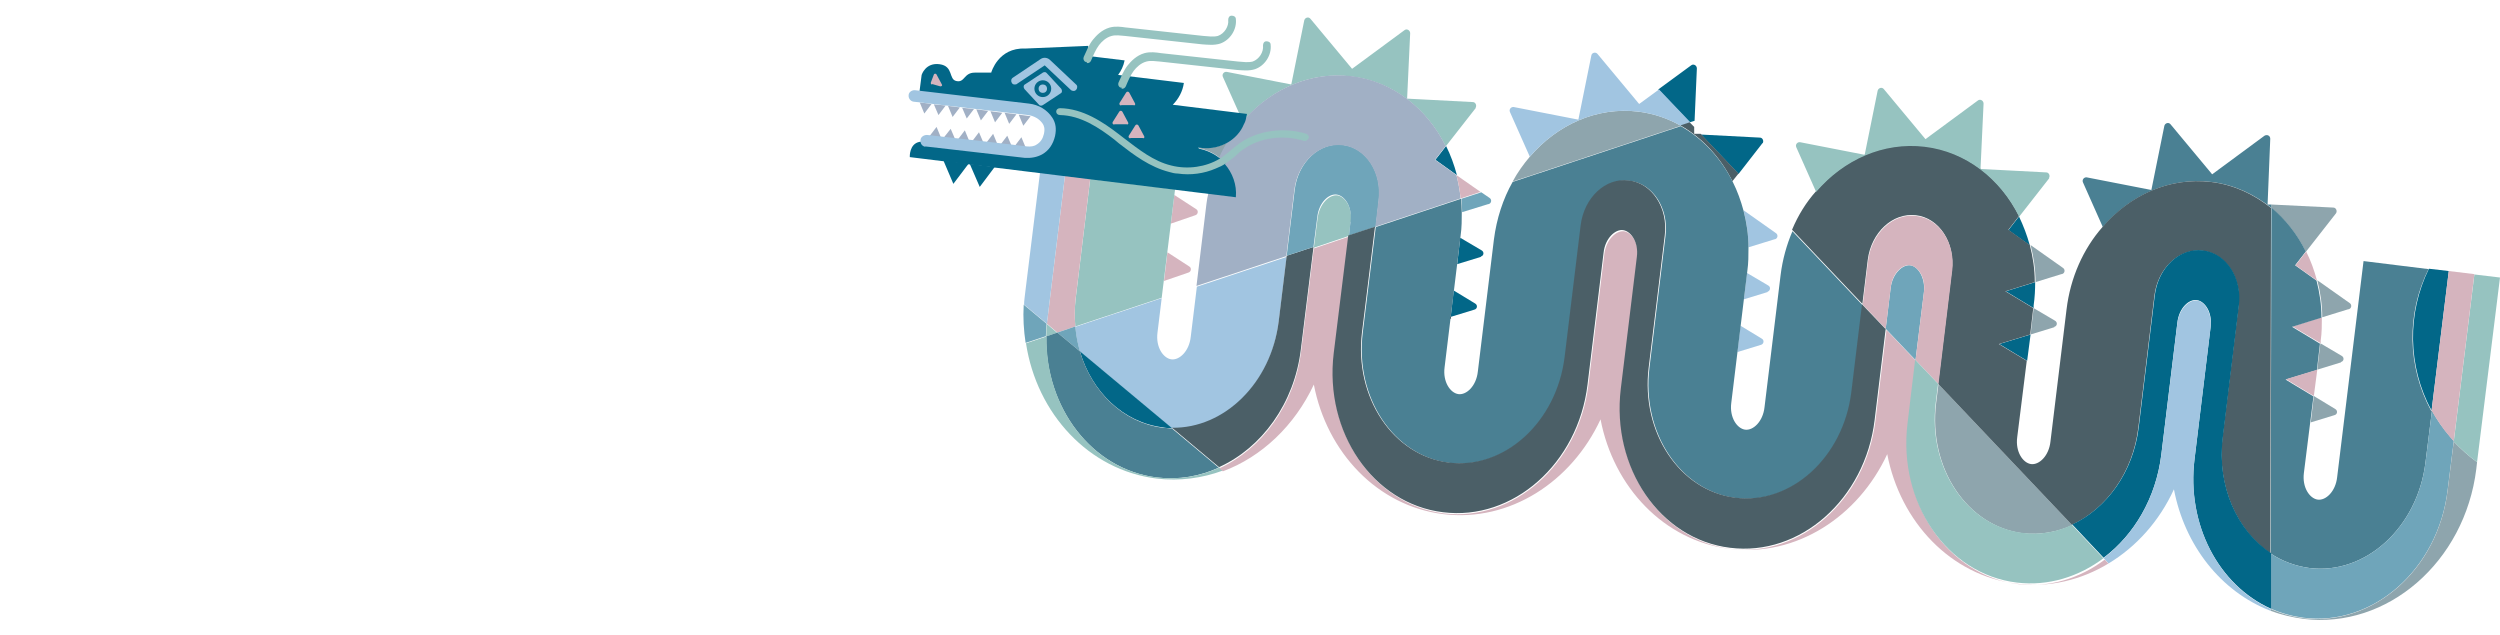
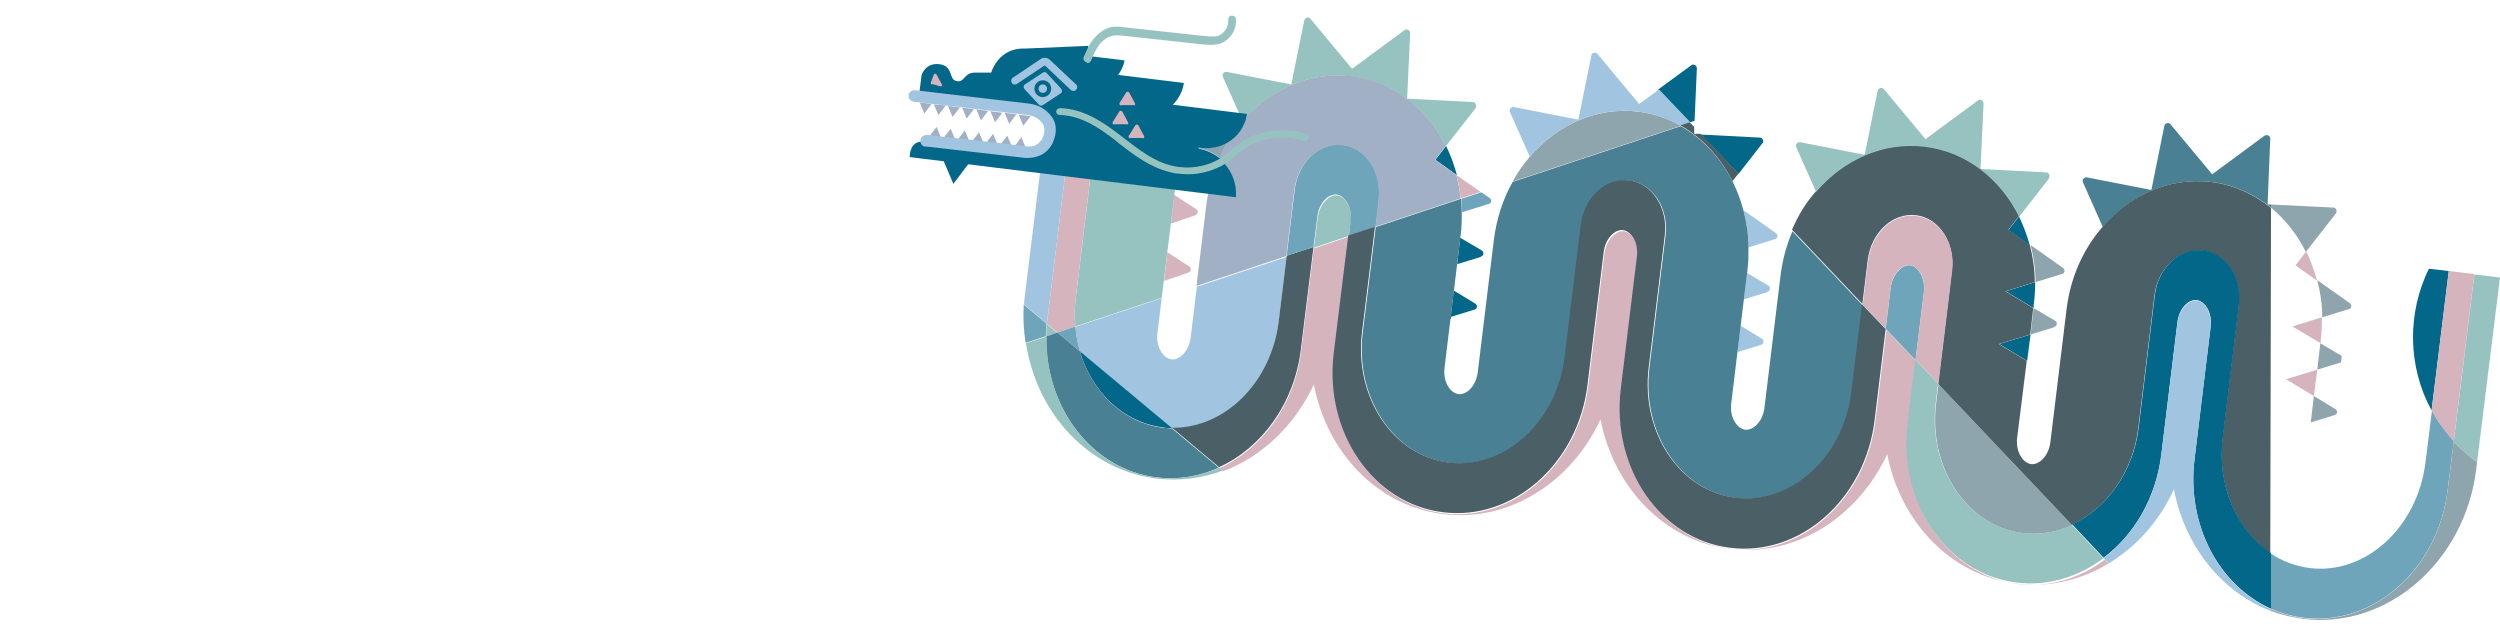
<svg xmlns="http://www.w3.org/2000/svg" id="_レイヤー_1" data-name="レイヤー_1" width="654" height="166" version="1.1" viewBox="0 0 654 166">
  <defs>
    <style> .st0 { fill: #4a8093; } .st1 { fill: #d5b4be; } .st2 { fill: #a1c5e1; } .st3 { fill: #a1b0c5; } .st4, .st5, .st6 { fill: none; } .st5 { stroke-width: .8px; } .st5, .st6 { stroke: #231814; stroke-miterlimit: 10; } .st7 { fill: #96c3c0; } .st8 { fill: #026788; } .st9 { fill: #6fa5ba; } .st10 { fill: #231814; } .st11 { fill: #4b5f67; } .st12 { fill: #8ea5ad; } .st13 { clip-path: url(#clippath); } .st6 { stroke-width: .5px; } </style>
    <clipPath id="clippath">
      <rect class="st4" x=".7" y=".2" width="653.3" height="165.5" />
    </clipPath>
  </defs>
  <g class="st13">
    <g>
      <polygon class="st8" points="307.4 49.5 285.3 46.8 285.3 46.7 307.4 49.5 307.4 49.5" />
      <path class="st12" d="M610.7,108.6l-6.2,1.9.8-6.9,5.6,3.4c.7.4.6,1.4-.2,1.6Z" />
-       <path class="st12" d="M612.4,94.8l-6.2,1.9.8-6.9,5.6,3.3c.7.4.6,1.4-.2,1.6Z" />
+       <path class="st12" d="M612.4,94.8l-6.2,1.9.8-6.9,5.6,3.3Z" />
      <path class="st12" d="M614.3,80.9l-6.8,2.1c0-3.3-.5-6.6-1.3-9.7l8.5,6c.6.4.5,1.4-.3,1.6Z" />
      <path class="st12" d="M611.1,55.8l-7.9,10.1c-2.2-4.5-5.3-8.4-9-11.5v-.9s16.2.8,16.2.8c.7,0,1.1.9.7,1.5Z" />
      <path class="st12" d="M537.4,85.6l-6.2,1.9.8-6.9,5.6,3.3c.7.4.6,1.4-.2,1.6Z" />
      <path class="st12" d="M539.3,71.7l-6.8,2.1c0-3.3-.5-6.6-1.3-9.7l8.5,6c.6.4.5,1.4-.3,1.6Z" />
      <path class="st7" d="M386.1,28.2l-7.9,10.1c-4.9-9.9-13.8-17-24.7-18.3-10.4-1.3-20.3,3-27.5,10.8-.3.3-.6.7-.9,1l-1-2.3-4.2-9.4c-.3-.7.3-1.4,1-1.3l16.9,3.3,3.4-16.8c.2-.7,1.1-1,1.6-.4l10.9,13.1,13.7-10.1c.6-.5,1.5,0,1.5.8l-.8,17.1,17.2.9c.7,0,1.1.9.7,1.5Z" />
      <path class="st12" d="M439.7,32.9l-44,14.6c1.3-2.4,2.8-4.5,4.5-6.5,7.2-8.4,17.5-13.1,28.4-11.8,4,.5,7.8,1.8,11.1,3.7Z" />
      <path class="st12" d="M542.1,137.4c-4,1.8-8.4,2.6-12.9,2.1-14.6-1.8-24.8-17.1-22.7-34.1l.6-4.9,35,36.9Z" />
      <path class="st1" d="M607.1,89.1v.7c0,0-7.4-4.4-7.4-4.4l7.7-2.4c0,2,0,4-.3,6.1Z" />
-       <path class="st0" d="M636.2,107.4l-1.7,13.6c-2.1,17-15.7,29.4-30.3,27.6-3.7-.5-7.2-1.8-10.2-3.8l.2-90.5c3.7,3.1,6.8,7,9,11.5l-2.8,3.6,5.6,4c.8,3.1,1.3,6.3,1.3,9.7l-7.7,2.4,7.3,4.4-.8,6.9-8.2,2.5,7.3,4.4-2.5,20c-.5,3.8,1.5,6.7,3.6,7s4.7-2.1,5.1-5.9l6.9-56.5,17,2.1c-5.8,11.6-5.6,25.5.7,37.1Z" />
      <path class="st4" d="M313.2,74.8l-1.6,13.1c-.5,3.8-3.1,6.1-5.1,5.9-2.1-.3-4-3.2-3.6-7l1.1-9,9.2-3.1Z" />
      <path class="st12" d="M321.3,37.1c-.8,1.3-1.5,2.7-2.2,4.2-1.5-1.2-3.4-2.1-5.4-2.5l-.3-.3c.3,0,.6.1.9.1,2.6.3,5-.3,7-1.5Z" />
      <path class="st1" d="M305.4,66l5.7,3.7c.7.4.5,1.4-.2,1.6l-6.4,2.2.9-7.5Z" />
      <path class="st1" d="M307.2,51l5.7,3.7c.7.4.5,1.4-.2,1.6l-6.4,2.2.9-7.5Z" />
      <path class="st6" d="M308.5,76.4" />
      <path class="st6" d="M305.1,77.3" />
      <path class="st6" d="M304.9,77.5" />
      <path class="st6" d="M305.8,70.4" />
      <line class="st5" x1="379.5" y1="82.9" x2="371.3" y2="85.4" />
      <path class="st6" d="M380.1,86.5" />
      <path class="st6" d="M379.9,86.7" />
      <path class="st6" d="M455.1,95.7" />
-       <path class="st6" d="M454.9,95.9" />
-       <path class="st6" d="M455.8,88.8" />
      <path class="st8" d="M381.1,45.8l-5.6-4,2.8-3.6c1.2,2.4,2.1,4.9,2.8,7.5Z" />
      <path class="st1" d="M606.1,73.4l-5.6-4,2.8-3.6c1.2,2.4,2.1,4.9,2.8,7.5Z" />
      <polygon class="st1" points="606.2 96.7 605.3 103.6 598 99.2 606.2 96.7" />
      <path class="st9" d="M641.9,115.4l-1.6,12.8c-2.5,20.7-19.5,35.7-37.7,33.4-3-.4-5.9-1.2-8.6-2.4h0s0-14.4,0-14.4c3,2,6.5,3.3,10.2,3.8,14.6,1.8,28.2-10.6,30.3-27.6l1.7-13.6c1.3,2.4,2.9,4.7,4.8,6.9.3.4.7.8,1,1.1Z" />
      <path class="st12" d="M648,120.9l-.2,1.8c-3,24.3-23.3,41.9-45.2,39.2-3-.4-5.9-1.1-8.6-2.1v-.5c2.7,1.2,5.6,2,8.6,2.4,18.3,2.2,35.2-12.8,37.7-33.4l1.6-12.8c1.9,2,3.9,3.8,6.1,5.4Z" />
      <path class="st7" d="M244.3,20.1c0-.3.4-.5.6-.3l2,2.2c.2.2,0,.5-.1.6l-1.8.7c-.2,0-.5,0-.5-.3l-.2-2.9Z" />
      <path class="st10" d="M246.7,22.6l-1.8.7c-.2,0-.5,0-.5-.3l-.2-2.9c0-.3.4-.5.6-.3l2,2.2c.2.2,0,.5-.1.6Z" />
      <path class="st0" d="M594.2,53.5h-1c0,0,.7-17.2.7-17.2,0-.8-.8-1.2-1.5-.8l-13.7,10.1-10.9-13.1c-.5-.6-1.4-.3-1.6.4l-3.4,16.8-16.9-3.3c-.7-.1-1.3.6-1,1.3l5.2,11.7c7.2-8.4,17.5-13.1,28.4-11.8,5.9.7,11.2,3.2,15.7,6.8v-.9Z" />
      <polygon class="st8" points="523 90 530.3 94.4 531.2 87.5 523 90" />
      <path class="st8" d="M532.4,73.8l-7.7,2.4,7.3,4.4v-.7c.3-2.1.4-4.1.4-6.1Z" />
      <path class="st8" d="M528.2,56.6l-2.8,3.6,5.6,4c-.7-2.6-1.7-5.2-2.8-7.5Z" />
      <path class="st8" d="M443.3,31.6l-1.3.4-8.2-8.6,8.6-6.3c.6-.5,1.5,0,1.5.8l-.6,13.7Z" />
      <path class="st8" d="M461.1,37.4l-6.3,8.1-9.8-10.3,15.4.8c.7,0,1.1.9.7,1.5Z" />
      <path class="st2" d="M464.2,62.6l-6.8,2.1c0-3.3-.5-6.6-1.3-9.7l8.5,6c.6.4.5,1.4-.3,1.6Z" />
      <path class="st2" d="M462.4,76.4l-6.2,1.9.8-6.9,5.6,3.3c.7.4.5,1.4-.2,1.6Z" />
      <path class="st2" d="M460.7,90.2l-6.2,1.9.8-6.9,5.6,3.4c.7.4.5,1.4-.2,1.6Z" />
      <path class="st11" d="M594,144.8c-8.8-5.9-14.1-17.6-12.6-30.3l4.2-34.5c.9-7.2-3.3-13.7-9.4-14.4-6.1-.7-11.7,4.5-12.6,11.7l-4.2,34.5c-1.4,11.8-8.4,21.3-17.4,25.5l-35-36.9,3.6-29.7c.9-7.2-3.3-13.7-9.4-14.4-6.1-.7-11.7,4.5-12.6,11.7l-1.4,11.5-18.4-19.4c1.6-3.8,3.7-7.2,6.3-10.1,7.2-8.4,17.5-13.1,28.4-11.8,10.8,1.3,19.8,8.4,24.7,18.3l-2.8,3.6,5.6,4c.8,3.1,1.3,6.3,1.3,9.7l-7.7,2.4,7.3,4.4-.8,6.9-8.2,2.5,7.3,4.4-2.5,20c-.5,3.8,1.5,6.7,3.6,7,2.1.3,4.7-2.1,5.1-5.9l4.2-34.5c1-8.4,4.4-15.9,9.4-21.6,7.2-8.4,17.5-13.1,28.4-11.8,5.9.7,11.2,3.2,15.7,6.8l-.2,90.5Z" />
      <path class="st8" d="M594,159.2c-13.5-6.1-22.1-21.9-19.9-39.2l4.2-34.5c.5-3.8-1.5-6.7-3.6-7s-4.7,2.1-5.1,5.9l-4.2,34.5c-1.4,11.4-7.1,21-15.1,27l-8.2-8.7c9-4.2,16-13.7,17.4-25.5l4.2-34.5c.9-7.2,6.5-12.5,12.6-11.7,6.1.7,10.3,7.2,9.4,14.4l-4.2,34.5c-1.6,12.7,3.7,24.4,12.6,30.3v14.4Z" />
      <path class="st2" d="M594,159.8c-13-5-22.5-17.1-25.3-31.8-3.8,8.3-9.8,15-17.1,19.4l-1.3-1.4c7.9-6,13.7-15.7,15.1-27l4.2-34.5c.5-3.8,3.1-6.1,5.1-5.9s4,3.2,3.6,7l-4.2,34.5c-2.1,17.2,6.4,33.1,19.9,39.2h0s0,.5,0,.5Z" />
      <path class="st7" d="M536.1,46.6l-7.9,10.1c-4.9-9.9-13.9-17-24.7-18.3-10.8-1.3-21.2,3.4-28.4,11.8l-5.2-11.7c-.3-.7.3-1.4,1-1.3l16.9,3.3,3.4-16.8c.2-.7,1.1-1,1.6-.4l10.9,13.1,13.7-10.1c.6-.5,1.5,0,1.5.8l-.8,17.1,17.2.9c.7,0,1.1.9.7,1.5Z" />
      <path class="st7" d="M307.4,49.5l-3.5,28.4-22.6,7.5c-.2-2.4-.2-4.8.1-7.3l3.8-31.3,22.2,2.7Z" />
      <path class="st2" d="M336.6,67.1l-2.1,17.2c-2,16.1-14.2,28-27.9,27.8h0s-24.1-20.1-24.1-20.1h0c-.6-2.1-1-4.3-1.2-6.5l22.6-7.5-1.1,9c-.5,3.8,1.5,6.7,3.6,7,2.1.3,4.7-2.1,5.1-5.9l1.6-13.1,23.5-7.8Z" />
      <path class="st8" d="M306.6,112c-.8,0-1.6,0-2.4-.2-10.4-1.3-18.6-9.3-21.7-19.9l24.1,20.1Z" />
      <path class="st1" d="M281.3,85.4l-4.7,1.6-2.7-2.3c0-.4,0-.7.1-1.1l4.6-37.7,6.6.8-3.8,31.3c-.3,2.5-.3,4.9-.1,7.3Z" />
      <path class="st2" d="M278.6,45.9l-4.6,37.7c0,.4,0,.7-.1,1.1l-6-5c0-1.1.2-2.1.3-3.2l3.9-31.6,13.3,1.6v.3s-6.7-.8-6.7-.8Z" />
      <path class="st9" d="M273.7,87.9l-5.4,1.8c-.5-3.3-.7-6.6-.5-10l6,5c-.1,1.1-.2,2.2-.2,3.2Z" />
      <path class="st9" d="M282.5,91.9l-5.9-4.9,4.7-1.6c.2,2.2.6,4.4,1.2,6.5Z" />
      <path class="st7" d="M276.6,87l-2.9,1c0-1.1,0-2.1.2-3.2l2.7,2.3Z" />
      <path class="st0" d="M318.9,122.3c-5,2.3-10.6,3.3-16.3,2.6-17-2.1-29.2-18.3-28.9-36.9l2.9-1,5.9,4.9h0c3.1,10.6,11.3,18.7,21.7,20,.8,0,1.6.2,2.4.2h0s12.3,10.3,12.3,10.3Z" />
      <path class="st7" d="M319.9,123.1c-5.4,2-11.3,2.8-17.3,2.1-17.8-2.2-31.4-17-34.2-35.4l5.4-1.8c-.4,18.6,11.9,34.9,28.9,36.9,5.7.7,11.3-.3,16.3-2.6l.9.8Z" />
      <path class="st11" d="M343.6,64.7l-3.3,26.7c-1.7,14.2-10.3,25.8-21.4,30.8l-12.3-10.3c13.7.2,25.9-11.7,27.9-27.8l2.1-17.2,7-2.3Z" />
      <path class="st7" d="M353.3,58l-.4,3.7-9.2,3.1,1-7.8c.5-3.8,3.1-6.1,5.1-5.9,2.1.3,4,3.2,3.6,7Z" />
      <path class="st1" d="M551.6,147.4c-7.1,4.3-15.5,6.4-24,5.3-17.3-2.1-30.5-16.2-33.9-33.9-7.6,16.4-23.8,26.9-41.1,24.8-17.3-2.1-30.5-16.2-33.9-33.9-7.6,16.4-23.8,26.9-41.1,24.8-17.3-2.1-30.5-16.2-33.9-33.9-5,10.7-13.6,18.9-23.8,22.7l-.9-.8c11.1-5.1,19.7-16.6,21.4-30.8l3.3-26.7,9.2-3.1-3.8,30.8c-2.5,20.7,10.3,39.3,28.6,41.6,18.3,2.2,35.2-12.8,37.8-33.4l4.2-34.5c.5-3.8,3.1-6.1,5.1-5.9,2.1.3,4,3.2,3.6,7l-4.2,34.5c-2.5,20.7,10.3,39.3,28.6,41.6,18.3,2.2,35.2-12.8,37.8-33.4l2.9-23.9,7.8,8.2-2,16.7c-2.5,20.7,10.3,39.3,28.6,41.6,8.2,1,16.2-1.5,22.7-6.4l1.3,1.4Z" />
      <path class="st9" d="M503.3,76.4l-2.2,17.8-7.8-8.2,1.3-10.7c.5-3.8,3.1-6.1,5.1-5.9s4,3.2,3.6,7Z" />
      <path class="st1" d="M510.7,70.8l-3.6,29.7-6-6.3,2.2-17.8c.5-3.8-1.5-6.7-3.6-7s-4.7,2.1-5.1,5.9l-1.3,10.7-6-6.3,1.4-11.5c.9-7.2,6.5-12.5,12.6-11.7,6.1.7,10.3,7.2,9.4,14.4Z" />
      <path class="st7" d="M550.3,146c-6.5,4.9-14.5,7.4-22.7,6.4-18.3-2.2-31.1-20.9-28.6-41.6l2-16.7,6,6.3-.6,4.9c-2.1,17,8.1,32.3,22.7,34.1,4.5.6,8.9-.2,12.9-2.1l8.2,8.7Z" />
      <path class="st9" d="M360.7,52.4l-.8,6.9-7,2.3.4-3.7c.5-3.8-1.5-6.7-3.6-7-2.1-.3-4.7,2.1-5.1,5.9l-1,7.8-7,2.3,2.1-17.3c.9-7.2,6.5-12.5,12.6-11.7,6.1.7,10.3,7.2,9.4,14.4Z" />
      <path class="st3" d="M326,30.7c7.1-7.7,17.1-12,27.5-10.8,10.8,1.3,19.8,8.4,24.7,18.3l-2.8,3.6,5.6,4c.5,2,.9,4,1.1,6.1l-22.3,7.4.8-6.9c.9-7.2-3.3-13.7-9.4-14.4-6.1-.7-11.7,4.5-12.6,11.7l-2.1,17.3-23.5,7.8,2.6-21.4c.1-1,.3-1.9.5-2.8.4-2.2,1-4.4,1.7-6.4.3-.9.7-1.8,1-2.6,0,0,0-.2.1-.3.6-1.5,1.4-2.9,2.2-4.2,1.1-1.9,2.4-3.7,3.8-5.4l.9-1Z" />
      <path class="st1" d="M387.3,50.2l-5.2,1.7c-.2-2.1-.6-4.2-1.1-6.1l6.3,4.4Z" />
      <path class="st9" d="M389.3,53.4l-6.8,2.1c0-1.2-.1-2.4-.2-3.5l5.2-1.7,2.2,1.5c.6.4.5,1.4-.3,1.6Z" />
      <path class="st8" d="M387.4,67.2l-6.2,1.9.8-6.9,5.6,3.3c.7.4.6,1.4-.2,1.6Z" />
      <path class="st8" d="M385.7,81l-6.2,1.9.8-6.9,5.6,3.4c.7.4.6,1.4-.2,1.6Z" />
      <path class="st2" d="M442.1,32.1l-2.4.8c-3.4-1.9-7.1-3.2-11.1-3.7-10.8-1.3-21.2,3.4-28.4,11.8l-5.2-11.7c-.3-.7.3-1.4,1-1.3l16.9,3.3,3.4-16.8c.1-.7,1.1-1,1.6-.4l10.9,13.1,5.2-3.8,8.2,8.6Z" />
      <path class="st11" d="M454.8,45.4l-1.6,2c-3.1-6.2-7.8-11.3-13.6-14.6l2.4-.8,1.2,1.2v1.8c0,0,1.7,0,1.7,0l9.8,10.3Z" />
      <path class="st0" d="M487.3,79.7l-2.8,23c-2.1,17-15.7,29.4-30.3,27.6-14.6-1.8-24.8-17.1-22.7-34.1l4.2-34.5c.9-7.2-3.3-13.7-9.4-14.4-6.1-.7-11.7,4.5-12.6,11.7l-4.2,34.5c-2.1,17-15.7,29.4-30.3,27.6-14.6-1.8-24.8-17.1-22.7-34.1l3.4-27.6,22.3-7.4c.1,1.2.2,2.3.2,3.5,0,2,0,4-.3,6.1l-4.2,34.5c-.5,3.8,1.5,6.7,3.6,7,2.1.3,4.7-2.1,5.1-5.9l4.2-34.5c.7-5.5,2.4-10.7,4.9-15.1l44-14.6c5.8,3.3,10.5,8.4,13.6,14.6,1.2,2.4,2.1,4.9,2.8,7.5.8,3.1,1.3,6.3,1.3,9.7,0,2,0,4-.3,6.1l-4.2,34.5c-.5,3.8,1.5,6.7,3.6,7,2.1.3,4.7-2.1,5.1-5.9l4.2-34.5c.5-4.1,1.6-8,3.1-11.5l18.4,19.4Z" />
      <path class="st11" d="M493.3,86l-2.9,23.9c-2.5,20.7-19.5,35.7-37.8,33.4-18.3-2.2-31.1-20.9-28.6-41.6l4.2-34.5c.5-3.8-1.5-6.7-3.6-7-2-.3-4.7,2.1-5.1,5.9l-4.2,34.5c-2.5,20.7-19.5,35.7-37.8,33.4-18.3-2.2-31.1-20.9-28.6-41.6l3.8-30.8,7-2.3-3.4,27.6c-2.1,17,8.1,32.3,22.7,34.1,14.6,1.8,28.2-10.6,30.3-27.6l4.2-34.5c.9-7.2,6.5-12.5,12.6-11.7,6.1.7,10.3,7.2,9.4,14.4l-4.2,34.5c-2.1,17,8.1,32.3,22.7,34.1,14.6,1.8,28.2-10.6,30.3-27.6l2.8-23,6,6.3Z" />
      <g>
        <g>
          <path class="st8" d="M320.6,42.8c-.4-.5-.9-.9-1.4-1.3,0,0,0,0-.1-.1-1.5-1.2-3.4-2.1-5.4-2.5l-.3-.3c.3,0,.6.1.9.1,2.6.3,5-.3,7-1.5,1.8-1.1,3.3-2.7,4.1-4.7.3-.5.5-1.1.6-1.7,0-.3.2-.7.2-1l-19.4-2.4c1.5-1.5,2.6-3.5,2.9-5.7l-17.2-2.1c.8-1.1,1.4-2.3,1.7-3.8l-9.9-1.2c.3-.8.4-1.6.4-2.5h0s0,0,0,0h0s0,0,0,0c0,0,0,0,0-.1l-16.5.7c-7.1-.3-8.9,6.3-8.9,6.3,0,0-.7,0-2,0h0c-.6,0-1.4,0-2.3,0-2.9,0-2.6,2.7-4.8,2.2-2.1-.4-.7-3.9-4.4-4.4-3.7-.5-4.7,2.8-4.7,2.8l-.8,6.2,19.1,2.1h0s9.2,1,9.2,1c2,.2,4,1.3,5,3,.6.9.8,2,.5,3.7-.5,2.1-1.6,3.2-2.7,3.8-1.1.6-2.3.8-3.5.7-1.5-.2-4.9-.6-8.7-1h0c-6.8-.8-15.1-1.7-17.4-2-.4,0-.8,0-1.2,0-2.8.5-2.6,4-2.6,4l85.3,10.5c.3-3.3-.9-6.4-2.9-8.7Z" />
          <path class="st7" d="M284.3,16.2c0,0-.2,0-.3,0-.5-.2-.7-.8-.5-1.3.7-1.5,1.3-3.1,2.4-4.5.9-1.1,2.3-2.6,4.4-3.2,1.5-.4,3-.2,4.3,0h.1s20.1,2.2,20.1,2.2c1.3.1,2.6.3,3.8,0,1.7-.6,2.9-2.5,2.7-4.2,0-.6.3-1.1.9-1.1.6,0,1.1.3,1.1.9.3,2.7-1.5,5.5-4.1,6.4-1.6.5-3.2.3-4.7.2l-20.2-2.2c-1.2-.1-2.4-.3-3.5,0-1.5.4-2.6,1.5-3.3,2.4-.9,1.2-1.5,2.7-2.1,4.1-.2.4-.6.7-1.1.6Z" />
-           <path class="st7" d="M293.4,22.9c0,0-.2,0-.3,0-.5-.2-.7-.8-.5-1.3.7-1.5,1.3-3.1,2.4-4.5.9-1.1,2.3-2.6,4.4-3.2,1.5-.4,3-.2,4.3,0l20.2,2.2c1.3.1,2.6.3,3.8,0,1.7-.6,2.9-2.5,2.7-4.2,0-.6.3-1.1.9-1.1.6,0,1.1.3,1.1.9.3,2.7-1.5,5.5-4.1,6.4-1.6.5-3.2.3-4.7.2l-20.2-2.2c-1.2-.1-2.4-.3-3.5,0-1.5.4-2.6,1.5-3.3,2.4-.9,1.2-1.5,2.7-2.1,4.1-.2.4-.6.7-1.1.6Z" />
          <path class="st7" d="M342.2,36.3c-.2.5-.8.7-1.3.5-5.2-1.6-11.2-.8-15.4,2.1-.8.5-1.5,1.1-2.2,1.8-.8.7-1.7,1.4-2.6,2,0,0,0,0,0,0-.8.6-1.7,1-2.7,1.4-3,1.3-6.5,1.8-9.9,1.3-.8,0-1.5-.2-2.2-.4-5.1-1.3-9.2-4.4-13.2-7.5l-1.2-1c-4-3.1-8.8-6.3-14.2-6.4-.6,0-1-.4-1-.9s.4-.9,1-.9c6,.1,11.2,3.6,15.5,6.9l1.3,1c3.8,2.9,7.7,6,12.3,7.1,4.3,1.1,9.1.4,12.7-1.8,0,0,.2-.1.3-.2,0,0,.1,0,.2-.1.8-.6,1.6-1.2,2.4-1.9.8-.6,1.5-1.3,2.4-1.9,4.7-3.3,11.5-4.2,17.3-2.4.5.2.8.7.7,1.1Z" />
          <path class="st2" d="M277.5,24.4l-4.7,3.1c-.3.2-.8.2-1-.1l-3.8-4.1c-.3-.4-.3-1,.1-1.2l4.7-3.1c.3-.2.8-.2,1,.1l3.8,4.1c.3.4.3,1-.1,1.2Z" />
          <path class="st2" d="M281.5,22.1l-6.8-6.4c-.6-.6-1.6-.8-2.4-.3l-7.3,4.9c-.5.3-.6.9-.3,1.4.2.3.4.4.7.4s.5,0,.7-.2l7.2-4.8,6.8,6.4c.4.4,1.1.4,1.4,0,.4-.4.4-1.1,0-1.4Z" />
          <circle class="st8" cx="272.8" cy="23.2" r="2.2" />
          <circle class="st2" cx="272.8" cy="23.2" r="1.1" />
          <path class="st1" d="M291.5,32.5h3.2c.4.2.6-.2.4-.5l-1.5-2.8c-.2-.3-.6-.3-.8,0l-1.7,2.7c-.2.3,0,.7.4.7Z" />
          <path class="st1" d="M293.3,27.5h3.2c.4.2.6-.2.4-.5l-1.5-2.8c-.2-.3-.6-.3-.8,0l-1.7,2.7c-.2.3,0,.7.4.7Z" />
          <path class="st1" d="M295.7,36.1h3.2c.4.2.6-.2.4-.5l-1.5-2.8c-.2-.3-.6-.3-.8,0l-1.7,2.7c-.2.3,0,.7.4.7Z" />
          <path class="st1" d="M243.9,22l2.1.6c.3,0,.6-.2.4-.5l-1.4-2.6c-.1-.3-.6-.3-.7,0l-.8,2.1c0,.2,0,.4.2.5Z" />
          <g>
            <polygon class="st3" points="245 33.2 243.1 35.7 246.2 36.1 245 33.2" />
            <polygon class="st3" points="248.7 33.7 246.8 36.1 249.9 36.5 248.7 33.7" />
            <polygon class="st3" points="252.4 34.1 250.5 36.6 253.6 37 252.4 34.1" />
            <polygon class="st3" points="256.1 34.6 254.2 37.1 257.3 37.4 256.1 34.6" />
            <polygon class="st3" points="259.8 35 257.9 37.5 261 37.9 259.8 35" />
            <polygon class="st3" points="263.5 35.5 261.6 38 264.7 38.3 263.5 35.5" />
            <polygon class="st3" points="267.2 35.9 265.3 38.4 268.4 38.8 267.2 35.9" />
          </g>
          <g>
            <polygon class="st3" points="264 32.4 265.9 29.9 262.8 29.5 264 32.4" />
            <polygon class="st3" points="267.7 32.9 269.6 30.4 266.5 30 267.7 32.9" />
            <polygon class="st3" points="260.3 32 262.2 29.5 259.1 29.1 260.3 32" />
            <polygon class="st3" points="256.6 31.5 258.5 29 255.4 28.6 256.6 31.5" />
            <polygon class="st3" points="252.9 31 254.8 28.5 251.7 28.2 252.9 31" />
            <polygon class="st3" points="249.2 30.6 251.1 28.1 248 27.7 249.2 30.6" />
            <polygon class="st3" points="245.5 30.1 247.4 27.6 244.3 27.3 245.5 30.1" />
            <polygon class="st3" points="241.8 29.7 243.7 27.2 240.6 26.8 241.8 29.7" />
          </g>
          <path class="st2" d="M242.1,38.4c-.8-.1-1.4-.8-1.3-1.7,0-.8.8-1.4,1.7-1.4,3.5.4,22.4,2.5,26.1,3,1,.1,1.9,0,2.6-.5,1-.6,1.6-1.5,1.9-2.8.3-1.4,0-2.1-.3-2.6-.8-1.2-2.2-2.1-3.9-2.3l-29.9-3.5h0c-.8-.1-1.4-.9-1.3-1.7,0-.8.9-1.4,1.7-1.3l29.8,3.5h0c2.6.3,4.8,1.7,6.1,3.7.9,1.4,1.1,2.9.7,4.8-.5,2.1-1.6,3.8-3.4,4.8-1.3.7-2.8,1-4.5.9-3.7-.4-22.6-2.6-26.1-3h0Z" />
        </g>
        <g>
          <polygon class="st8" points="249.4 48.1 253.4 42.8 246.8 42 249.4 48.1" />
-           <polygon class="st8" points="256.3 48.9 260.2 43.7 253.7 42.9 256.3 48.9" />
        </g>
      </g>
      <path class="st8" d="M640.6,70.9l-4.5,36.5c-6.3-11.6-6.4-25.5-.7-37.1l5.2.6Z" />
      <path class="st7" d="M654,72.6l-6,48.3c-2.2-1.6-4.2-3.4-6.1-5.4l5.4-43.7,6.7.8Z" />
      <path class="st1" d="M647.3,71.7l-5.4,43.7c-.3-.4-.7-.7-1-1.1-1.9-2.2-3.4-4.5-4.8-6.9l4.5-36.5,6.6.8Z" />
    </g>
    <rect class="st4" x=".7" y="-40.7" width="500.6" height="247.5" />
  </g>
</svg>